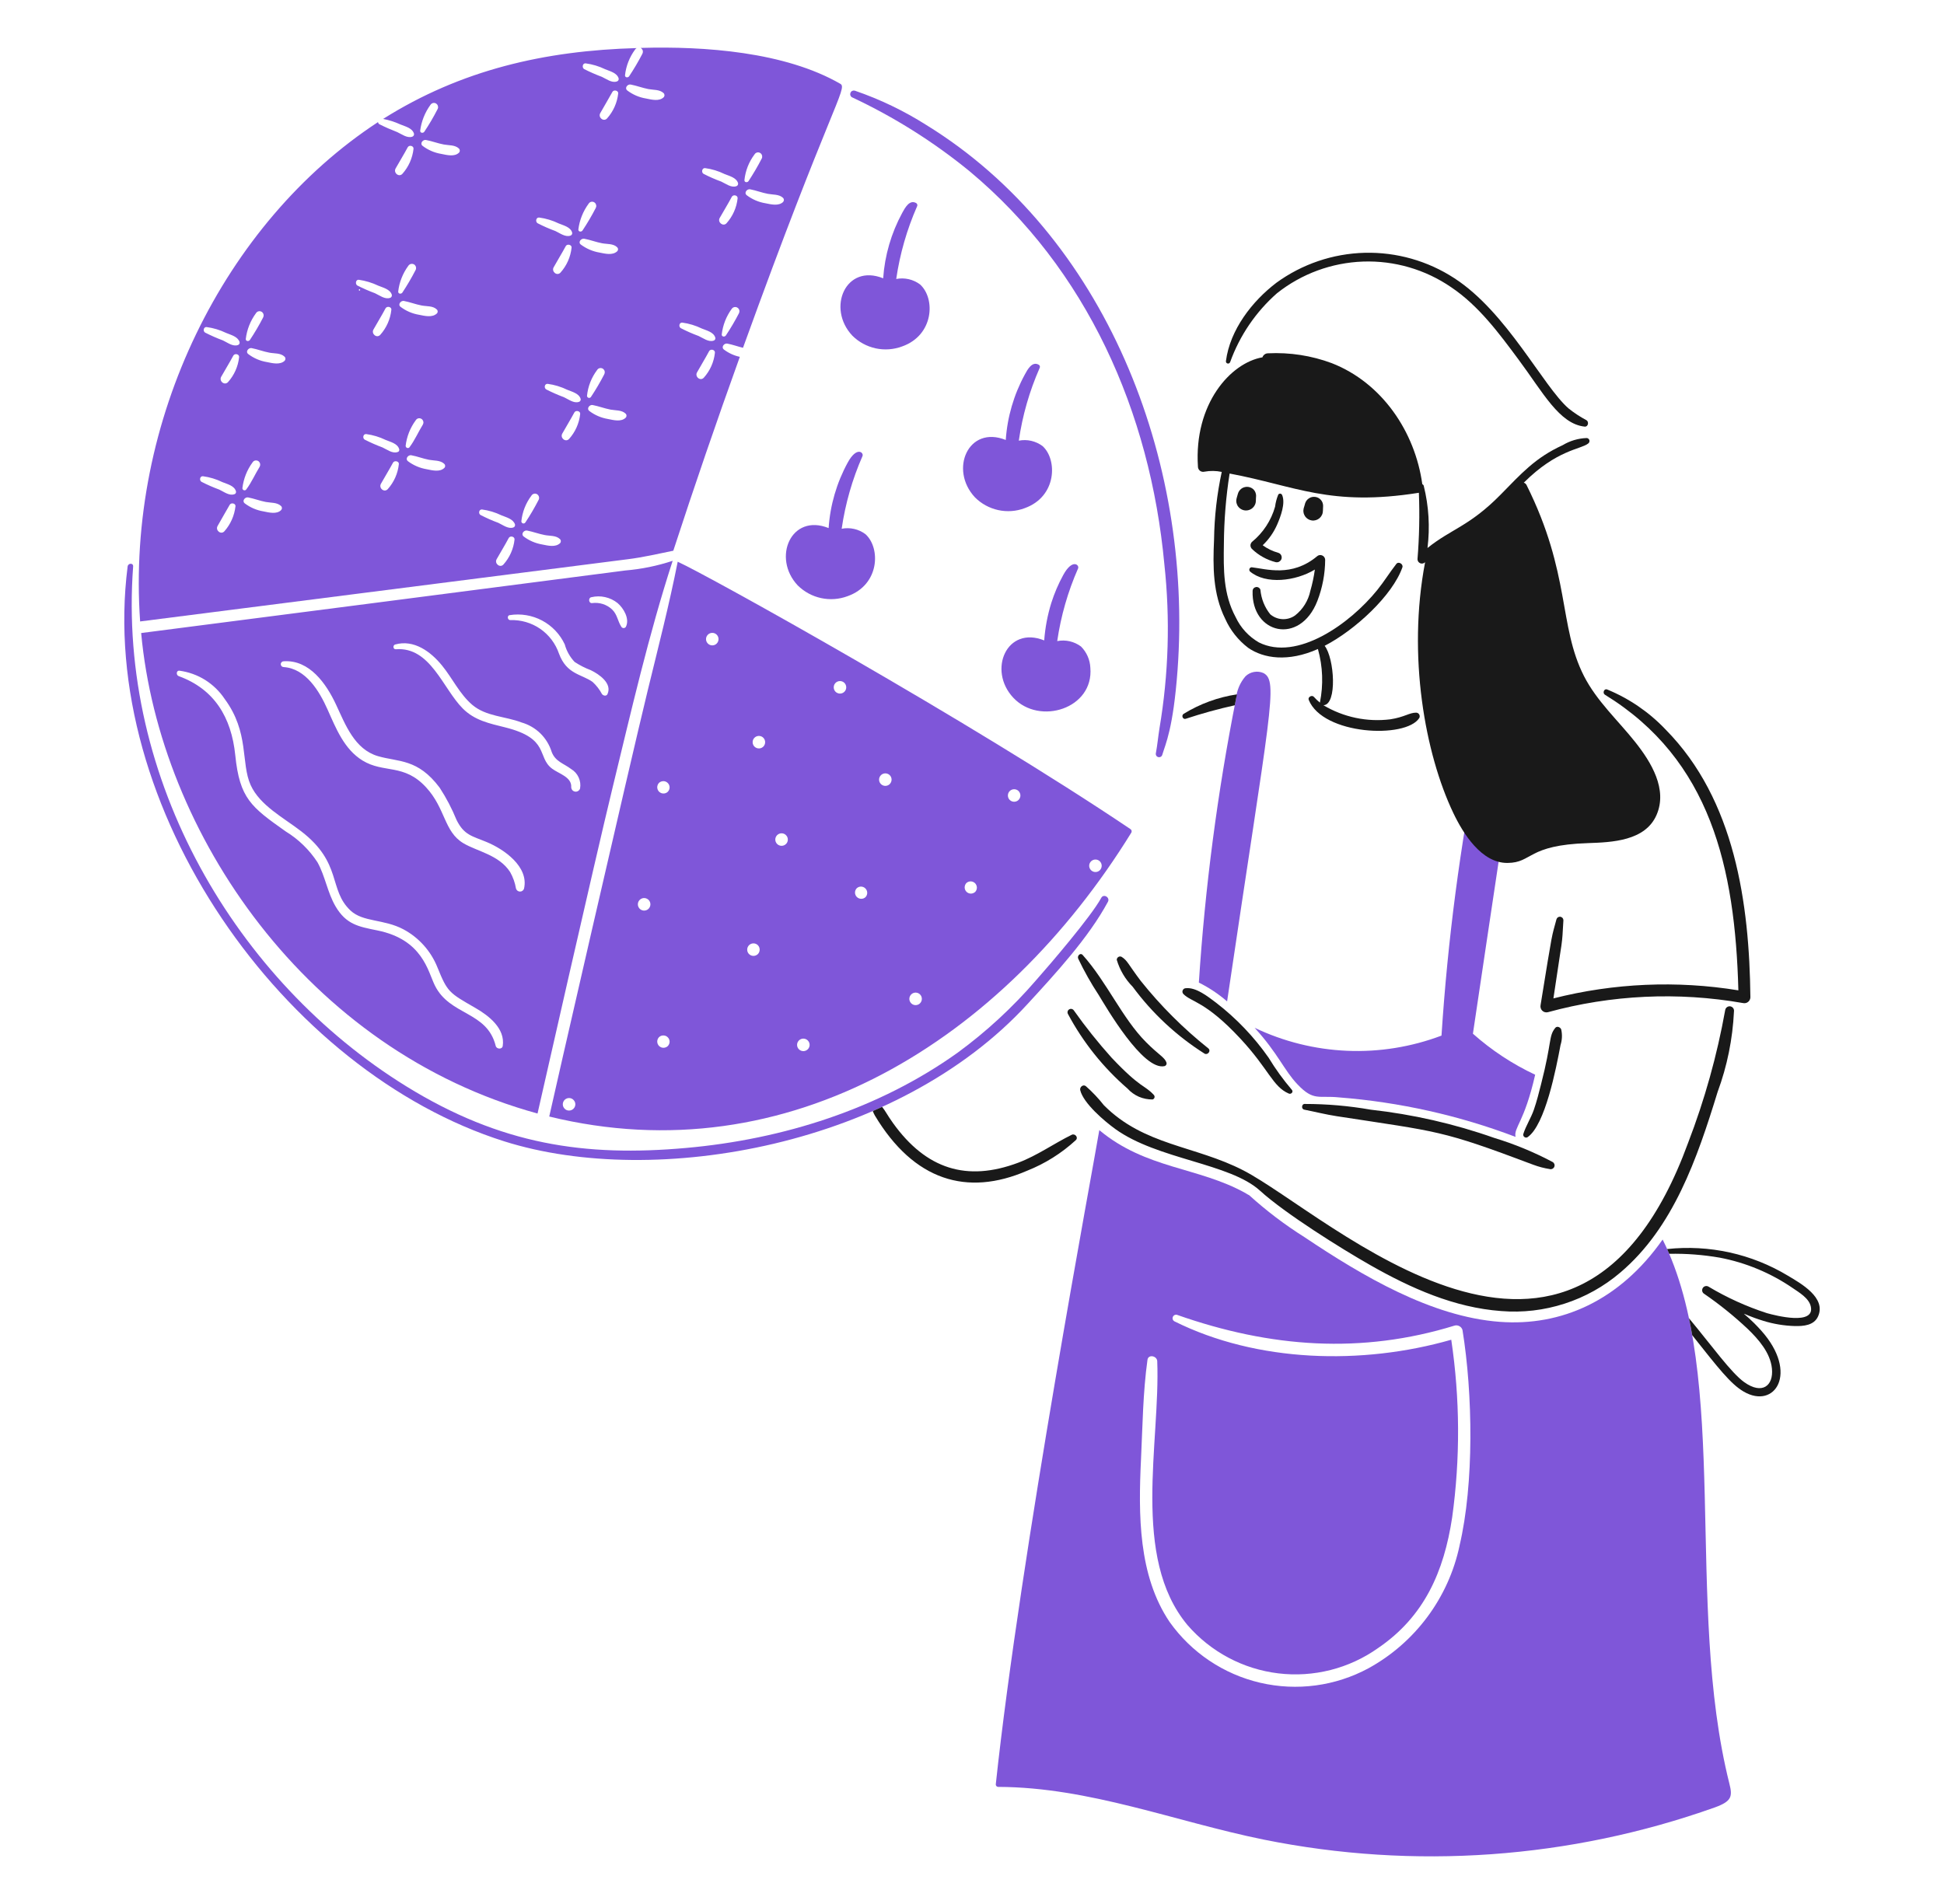
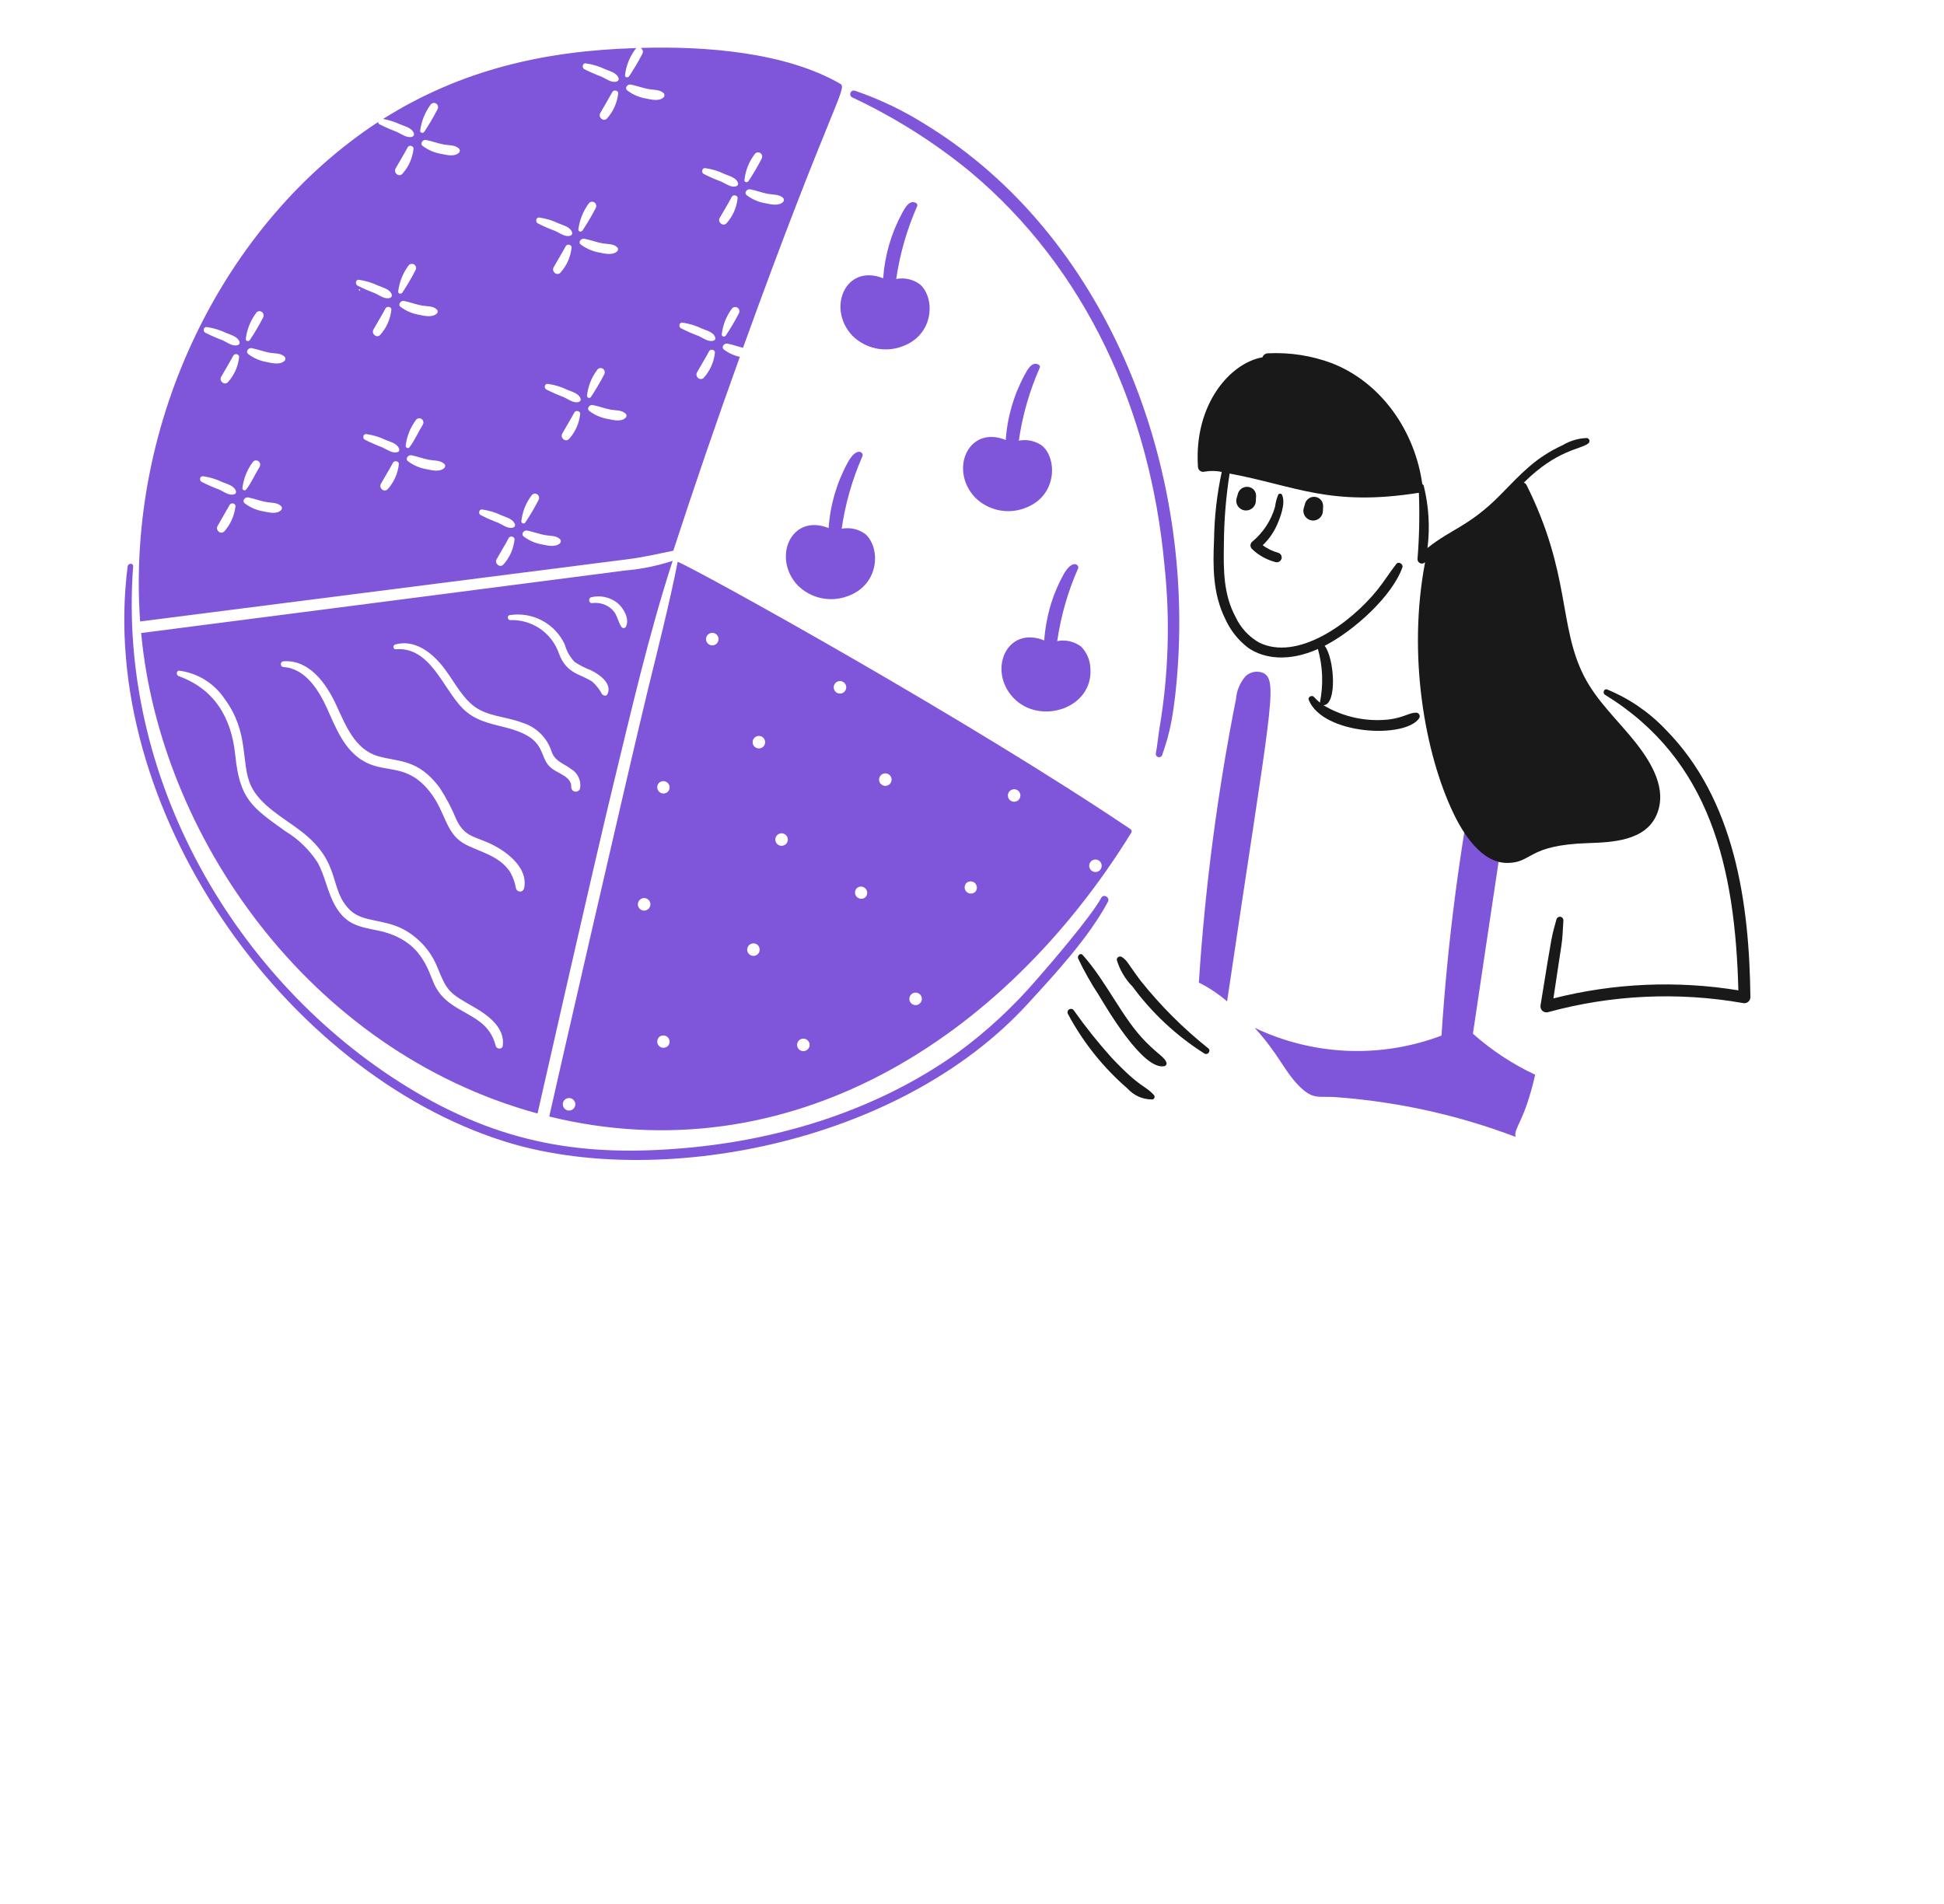
<svg xmlns="http://www.w3.org/2000/svg" width="49" height="48" viewBox="0 0 49 48" fill="none">
  <path d="M41.985 18.394C41.57 17.956 41.067 17.611 40.51 17.382C40.43 17.351 40.387 17.473 40.453 17.514C43.117 19.151 43.735 21.876 43.817 24.967C42.266 24.714 40.679 24.783 39.155 25.17C39.4 23.505 39.365 23.925 39.407 23.198C39.406 23.177 39.398 23.156 39.384 23.14C39.37 23.125 39.35 23.114 39.329 23.111C39.308 23.109 39.287 23.114 39.269 23.125C39.251 23.137 39.238 23.155 39.232 23.175C39.102 23.666 39.152 23.358 38.832 25.335C38.826 25.361 38.827 25.387 38.834 25.412C38.84 25.437 38.854 25.46 38.872 25.478C38.891 25.497 38.913 25.51 38.938 25.517C38.964 25.524 38.99 25.524 39.015 25.518C40.617 25.079 42.295 25 43.931 25.287C43.953 25.292 43.976 25.293 43.999 25.288C44.021 25.284 44.042 25.274 44.06 25.26C44.078 25.246 44.093 25.229 44.103 25.208C44.114 25.188 44.119 25.166 44.12 25.143C44.094 22.776 43.731 20.163 41.985 18.394ZM30.458 26.431C29.827 25.928 29.255 25.357 28.752 24.727C28.431 24.302 28.421 24.218 28.274 24.124C28.262 24.116 28.247 24.113 28.232 24.113C28.217 24.113 28.203 24.117 28.19 24.125C28.177 24.132 28.167 24.143 28.16 24.156C28.152 24.169 28.148 24.183 28.149 24.198C28.225 24.453 28.362 24.686 28.549 24.875C29.043 25.545 29.657 26.117 30.361 26.562C30.439 26.607 30.532 26.496 30.458 26.431ZM27.177 24.168C27.328 24.485 27.501 24.792 27.694 25.085C27.875 25.38 28.811 27.003 29.355 26.877C29.372 26.872 29.387 26.86 29.396 26.844C29.405 26.828 29.408 26.809 29.403 26.792C29.36 26.655 29.211 26.6 28.885 26.271C28.285 25.668 27.901 24.758 27.29 24.076C27.232 24.009 27.146 24.096 27.177 24.168ZM26.917 25.56C27.298 26.275 27.808 26.913 28.42 27.443C28.5 27.531 28.597 27.601 28.706 27.649C28.815 27.696 28.933 27.719 29.052 27.718C29.063 27.714 29.074 27.708 29.082 27.7C29.091 27.691 29.097 27.681 29.1 27.669C29.103 27.658 29.103 27.646 29.1 27.634C29.097 27.623 29.091 27.612 29.083 27.603C28.843 27.344 28.762 27.451 28.017 26.663C27.678 26.285 27.361 25.889 27.068 25.474C27.056 25.455 27.037 25.442 27.016 25.436C26.994 25.431 26.971 25.434 26.952 25.445C26.932 25.456 26.918 25.474 26.911 25.495C26.905 25.517 26.907 25.54 26.917 25.56Z" fill="#191919" />
  <path d="M31.624 25.911C32.219 26.564 32.363 26.978 32.704 27.337C33.112 27.767 33.235 27.612 33.753 27.666C35.275 27.785 36.773 28.119 38.2 28.661C38.152 28.421 38.42 28.304 38.695 27.094C38.125 26.827 37.596 26.478 37.126 26.06C38.184 18.908 38.322 18.5 37.963 18.308C37.733 18.185 37.4 18.286 37.272 18.956C36.803 21.317 36.49 23.706 36.334 26.108C35.576 26.394 34.768 26.525 33.959 26.491C33.15 26.457 32.355 26.26 31.624 25.911ZM30.93 25.245C32.019 17.877 32.231 17.172 31.847 16.968C31.772 16.935 31.689 16.925 31.609 16.94C31.529 16.954 31.454 16.992 31.395 17.048C31.257 17.207 31.172 17.406 31.155 17.617C30.687 19.978 30.374 22.368 30.218 24.771C30.474 24.899 30.713 25.058 30.93 25.245ZM15.761 14.382C15.236 14.452 3.709 15.941 3.558 15.959C4.023 21.011 7.743 26.483 13.549 28.072C13.552 28.058 14.979 21.755 15.445 19.838C15.909 17.931 16.349 16.005 16.955 14.138C16.568 14.266 16.167 14.348 15.761 14.382ZM12.672 26.368C12.658 26.463 12.515 26.451 12.495 26.368C12.276 25.487 11.34 25.612 10.96 24.842C10.785 24.488 10.655 23.687 9.511 23.456C9.033 23.36 8.724 23.305 8.456 22.847C8.253 22.499 8.197 22.087 8.002 21.738C7.796 21.423 7.523 21.157 7.202 20.961C6.331 20.345 6.041 20.132 5.93 19.037C5.832 18.081 5.4 17.371 4.504 17.045C4.435 17.02 4.441 16.901 4.521 16.908C4.751 16.939 4.973 17.018 5.17 17.141C5.367 17.265 5.536 17.429 5.664 17.622C6.289 18.47 6.066 19.233 6.318 19.792C6.552 20.308 7.151 20.616 7.593 20.958C8.636 21.762 8.272 22.427 8.836 22.956C9.152 23.251 9.676 23.166 10.171 23.43C10.56 23.639 10.862 23.978 11.026 24.388C11.28 25.014 11.314 25.026 11.983 25.411C12.319 25.604 12.738 25.928 12.672 26.368ZM13.209 22.401C13.203 22.423 13.19 22.442 13.171 22.456C13.153 22.47 13.131 22.477 13.108 22.477C13.085 22.477 13.063 22.47 13.044 22.456C13.026 22.442 13.013 22.423 13.006 22.401C12.982 22.255 12.931 22.113 12.858 21.984C12.576 21.549 12.025 21.464 11.68 21.258C11.188 20.964 11.235 20.387 10.74 19.849C10.18 19.24 9.675 19.503 9.137 19.172C8.673 18.887 8.467 18.357 8.256 17.886C8.05 17.425 7.71 16.854 7.15 16.817C7.131 16.817 7.112 16.809 7.099 16.795C7.085 16.782 7.077 16.763 7.077 16.744C7.077 16.724 7.085 16.706 7.099 16.692C7.112 16.679 7.131 16.671 7.15 16.671C7.802 16.628 8.226 17.239 8.47 17.763C8.706 18.267 8.936 18.891 9.528 19.063C10.044 19.214 10.529 19.119 11.082 19.858C11.25 20.115 11.392 20.388 11.508 20.672C11.7 21.059 11.903 21.076 12.271 21.23C12.699 21.408 13.334 21.846 13.209 22.401ZM14.621 19.878C14.613 19.904 14.596 19.926 14.573 19.94C14.551 19.955 14.523 19.961 14.496 19.957C14.47 19.953 14.445 19.94 14.427 19.92C14.409 19.899 14.399 19.873 14.398 19.846C14.415 19.589 14.086 19.506 13.918 19.38C13.523 19.085 13.869 18.62 12.732 18.337C12.335 18.238 11.966 18.163 11.666 17.863C11.162 17.359 10.849 16.299 9.977 16.368C9.905 16.373 9.897 16.265 9.96 16.248C10.433 16.115 10.855 16.427 11.14 16.776C11.404 17.098 11.583 17.496 11.906 17.771C12.254 18.065 12.735 18.056 13.144 18.213C13.323 18.264 13.487 18.359 13.621 18.489C13.754 18.62 13.852 18.782 13.907 18.96C14 19.2 14.207 19.245 14.398 19.389C14.48 19.438 14.546 19.512 14.585 19.599C14.625 19.686 14.638 19.783 14.621 19.878ZM15.313 17.497C15.284 17.56 15.205 17.54 15.173 17.497C15.112 17.382 15.032 17.278 14.936 17.191C14.658 16.993 14.283 17.002 14.09 16.479C14.003 16.225 13.838 16.006 13.617 15.853C13.396 15.701 13.132 15.624 12.864 15.633C12.791 15.636 12.775 15.519 12.846 15.508C13.126 15.463 13.413 15.511 13.664 15.644C13.914 15.777 14.115 15.988 14.235 16.245C14.28 16.411 14.366 16.563 14.484 16.688C14.612 16.772 14.749 16.842 14.892 16.896C15.105 16.999 15.434 17.228 15.313 17.496V17.497ZM15.662 15.802C15.567 15.656 15.561 15.493 15.43 15.367C15.364 15.304 15.283 15.256 15.196 15.228C15.108 15.2 15.015 15.192 14.924 15.204C14.838 15.214 14.821 15.073 14.904 15.056C15.018 15.029 15.137 15.027 15.251 15.053C15.366 15.078 15.473 15.129 15.565 15.202C15.719 15.333 15.877 15.601 15.776 15.802C15.77 15.812 15.762 15.82 15.752 15.825C15.742 15.831 15.73 15.834 15.719 15.834C15.707 15.834 15.696 15.831 15.686 15.825C15.676 15.82 15.668 15.812 15.662 15.802ZM21.815 13.467C21.73 13.403 21.633 13.358 21.53 13.335C21.426 13.311 21.319 13.309 21.215 13.33C21.307 12.698 21.483 12.082 21.74 11.498C21.777 11.41 21.596 11.241 21.366 11.664C21.089 12.172 20.925 12.735 20.886 13.313C19.941 12.932 19.454 14.064 20.108 14.759C20.27 14.919 20.473 15.03 20.696 15.078C20.918 15.126 21.15 15.11 21.363 15.03C22.172 14.745 22.202 13.816 21.815 13.467ZM25.825 12.812C26.639 12.524 26.658 11.588 26.279 11.246C26.195 11.183 26.097 11.138 25.994 11.114C25.891 11.09 25.784 11.089 25.68 11.109C25.771 10.477 25.948 9.861 26.205 9.277C26.212 9.264 26.214 9.248 26.211 9.233C26.207 9.218 26.198 9.205 26.185 9.197C26.015 9.096 25.897 9.32 25.831 9.443C25.554 9.951 25.39 10.514 25.351 11.092C24.41 10.712 23.919 11.836 24.574 12.538C24.734 12.699 24.937 12.81 25.159 12.859C25.381 12.908 25.612 12.892 25.825 12.812ZM23.19 7.17C23.105 7.107 23.008 7.062 22.904 7.038C22.801 7.015 22.694 7.013 22.59 7.033C22.682 6.402 22.859 5.786 23.116 5.201C23.123 5.188 23.125 5.172 23.121 5.157C23.117 5.143 23.108 5.13 23.096 5.121C22.925 5.02 22.808 5.245 22.741 5.367C22.465 5.876 22.301 6.438 22.261 7.016C21.317 6.636 20.83 7.768 21.484 8.462C21.645 8.623 21.849 8.733 22.072 8.782C22.294 8.83 22.525 8.813 22.738 8.734C23.538 8.452 23.585 7.527 23.19 7.17ZM27.483 16.834C27.474 16.633 27.39 16.442 27.248 16.299C27.164 16.236 27.066 16.191 26.963 16.167C26.86 16.143 26.753 16.142 26.648 16.162C26.74 15.53 26.917 14.914 27.174 14.33C27.212 14.243 27.03 14.074 26.8 14.496C26.678 14.719 26.577 14.954 26.5 15.196C26.404 15.505 26.344 15.823 26.32 16.145C25.376 15.764 24.888 16.896 25.542 17.591C26.204 18.295 27.572 17.864 27.483 16.834Z" fill="#7F56D9" />
  <path d="M21.472 2.451C22.533 2.948 23.529 3.574 24.436 4.315C27.391 6.778 28.993 10.382 29.349 14.23C29.498 15.605 29.456 16.994 29.226 18.358C29.192 18.566 29.174 18.778 29.135 18.986C29.129 19.007 29.133 19.029 29.143 19.048C29.154 19.067 29.172 19.081 29.193 19.086C29.213 19.092 29.236 19.09 29.255 19.08C29.274 19.07 29.288 19.053 29.295 19.032C29.379 18.75 29.572 18.372 29.681 16.896C30.072 11.566 27.847 5.925 23.353 3.154C22.787 2.795 22.181 2.503 21.547 2.286C21.525 2.28 21.503 2.282 21.483 2.291C21.463 2.3 21.447 2.316 21.438 2.337C21.429 2.357 21.427 2.379 21.434 2.4C21.44 2.421 21.454 2.44 21.472 2.451ZM3.217 14.281C2.438 20.372 7.167 27.025 12.712 28.774C16.529 29.979 22.628 28.878 25.896 25.316C26.614 24.535 27.439 23.639 27.926 22.735C27.986 22.624 27.817 22.524 27.758 22.635C27.503 23.106 26.458 24.324 26.106 24.722C25.521 25.399 24.862 26.008 24.14 26.537C22.145 27.963 19.727 28.723 17.295 28.94C14.748 29.168 12.623 28.86 10.235 27.383C5.961 24.739 2.955 19.663 3.356 14.279C3.361 14.187 3.229 14.193 3.217 14.281Z" fill="#7F56D9" />
  <path d="M21.183 2.114C19.787 1.308 17.761 1.161 16.148 1.208C16.156 1.208 16.168 1.222 16.174 1.228C16.19 1.245 16.201 1.266 16.204 1.29C16.207 1.313 16.202 1.336 16.191 1.357C16.09 1.552 15.978 1.742 15.856 1.925C15.825 1.965 15.751 1.957 15.754 1.897C15.78 1.662 15.868 1.439 16.008 1.249C16.017 1.233 16.031 1.22 16.048 1.212C13.735 1.276 11.623 1.759 9.657 2.998C9.808 3.027 9.955 3.074 10.094 3.138C10.217 3.189 10.39 3.227 10.434 3.367C10.439 3.383 10.437 3.401 10.428 3.416C10.42 3.431 10.405 3.442 10.389 3.447C10.26 3.489 10.125 3.381 10.012 3.33C9.859 3.271 9.709 3.206 9.563 3.132C9.553 3.127 9.545 3.119 9.539 3.109C9.533 3.1 9.53 3.089 9.528 3.078C5.657 5.614 3.175 10.591 3.532 15.667C3.726 15.641 15.353 14.158 15.827 14.098C16.213 14.05 16.59 13.961 16.971 13.884C17.505 12.246 18.064 10.617 18.648 8.996C18.502 8.965 18.364 8.901 18.245 8.811C18.171 8.748 18.254 8.648 18.331 8.662C18.465 8.687 18.595 8.736 18.728 8.768C20.924 2.694 21.374 2.224 21.183 2.114ZM6.452 7.896C6.46 7.882 6.471 7.871 6.484 7.862C6.497 7.853 6.513 7.848 6.528 7.846C6.544 7.844 6.56 7.845 6.575 7.851C6.59 7.856 6.604 7.864 6.615 7.876C6.631 7.892 6.642 7.914 6.645 7.937C6.648 7.96 6.643 7.984 6.632 8.004C6.531 8.2 6.419 8.39 6.297 8.573C6.266 8.613 6.192 8.605 6.195 8.545C6.223 8.31 6.312 8.086 6.452 7.896ZM5.935 12.766C5.908 12.999 5.811 13.219 5.655 13.395C5.567 13.489 5.423 13.369 5.484 13.261C5.583 13.083 5.689 12.904 5.79 12.726C5.826 12.663 5.946 12.689 5.935 12.766ZM5.904 12.46C5.776 12.505 5.64 12.395 5.527 12.343C5.373 12.286 5.223 12.221 5.078 12.146C5.018 12.109 5.038 12 5.115 12.006C5.286 12.029 5.452 12.079 5.607 12.155C5.73 12.206 5.904 12.243 5.947 12.383C5.949 12.391 5.95 12.4 5.95 12.408C5.949 12.416 5.946 12.424 5.942 12.431C5.938 12.438 5.933 12.445 5.926 12.45C5.92 12.455 5.912 12.458 5.904 12.46ZM6.027 9.004C6.002 9.238 5.904 9.458 5.747 9.633C5.658 9.728 5.515 9.607 5.575 9.499C5.675 9.321 5.785 9.145 5.881 8.965C5.916 8.9 6.036 8.925 6.027 9.005V9.004ZM5.996 8.699C5.868 8.744 5.732 8.634 5.619 8.582C5.465 8.525 5.316 8.459 5.17 8.385C5.11 8.348 5.13 8.239 5.207 8.245C5.378 8.268 5.544 8.318 5.699 8.393C5.822 8.445 5.992 8.483 6.039 8.622C6.043 8.638 6.041 8.655 6.033 8.669C6.025 8.684 6.012 8.694 5.996 8.699ZM6.11 12.306C6.138 12.072 6.225 11.848 6.365 11.658C6.373 11.644 6.384 11.633 6.397 11.624C6.41 11.615 6.425 11.61 6.441 11.608C6.457 11.606 6.473 11.608 6.488 11.613C6.503 11.618 6.516 11.627 6.528 11.638C6.544 11.655 6.555 11.676 6.558 11.699C6.561 11.723 6.556 11.746 6.545 11.767C6.43 11.952 6.341 12.161 6.21 12.335C6.204 12.346 6.195 12.354 6.184 12.358C6.172 12.362 6.16 12.363 6.149 12.36C6.137 12.356 6.127 12.349 6.12 12.339C6.113 12.33 6.11 12.318 6.11 12.306H6.11ZM7.085 12.861C6.972 12.971 6.782 12.921 6.639 12.892C6.468 12.864 6.306 12.794 6.168 12.689C6.093 12.627 6.176 12.526 6.253 12.54C6.405 12.569 6.55 12.627 6.702 12.655C6.828 12.679 6.983 12.662 7.082 12.755C7.089 12.761 7.095 12.77 7.099 12.778C7.104 12.787 7.106 12.797 7.106 12.807C7.106 12.817 7.105 12.827 7.101 12.836C7.097 12.845 7.091 12.854 7.084 12.861H7.085ZM7.174 9.096C7.058 9.204 6.87 9.157 6.728 9.128C6.556 9.1 6.394 9.03 6.256 8.925C6.181 8.863 6.265 8.762 6.342 8.776C6.493 8.805 6.639 8.863 6.791 8.891C6.916 8.915 7.074 8.896 7.171 8.991C7.178 8.997 7.184 9.005 7.188 9.014C7.192 9.023 7.194 9.033 7.194 9.043C7.194 9.053 7.193 9.062 7.189 9.071C7.185 9.081 7.18 9.089 7.173 9.096L7.174 9.096ZM14.761 1.597C14.932 1.62 15.098 1.67 15.253 1.745C15.376 1.797 15.548 1.835 15.593 1.974C15.598 1.991 15.595 2.009 15.587 2.024C15.578 2.038 15.564 2.049 15.547 2.054C15.418 2.097 15.283 1.989 15.17 1.937C15.017 1.88 14.867 1.814 14.721 1.74C14.664 1.7 14.684 1.591 14.761 1.597ZM15.582 2.357C15.556 2.591 15.458 2.811 15.301 2.986C15.213 3.08 15.069 2.96 15.13 2.852C15.229 2.674 15.338 2.497 15.436 2.317C15.47 2.254 15.59 2.28 15.582 2.357ZM14.836 5.136C14.844 5.122 14.855 5.111 14.868 5.102C14.881 5.093 14.896 5.088 14.912 5.086C14.928 5.084 14.944 5.086 14.959 5.091C14.974 5.096 14.987 5.105 14.998 5.116C15.015 5.133 15.025 5.154 15.028 5.177C15.032 5.2 15.027 5.224 15.016 5.244C14.915 5.44 14.803 5.63 14.681 5.813C14.65 5.853 14.576 5.845 14.578 5.785C14.607 5.55 14.696 5.327 14.836 5.136ZM13.589 5.484C13.76 5.507 13.926 5.557 14.081 5.632C14.204 5.684 14.377 5.721 14.421 5.861C14.423 5.869 14.424 5.878 14.423 5.886C14.422 5.895 14.419 5.903 14.415 5.911C14.411 5.918 14.405 5.924 14.398 5.93C14.392 5.935 14.384 5.939 14.376 5.941C14.247 5.984 14.111 5.876 13.998 5.824C13.844 5.768 13.694 5.702 13.549 5.627C13.489 5.588 13.512 5.478 13.589 5.484ZM14.407 6.244C14.382 6.478 14.284 6.698 14.127 6.873C14.038 6.967 13.895 6.847 13.955 6.739C14.054 6.561 14.164 6.384 14.261 6.204C14.295 6.141 14.416 6.168 14.407 6.244ZM10.848 2.646C10.857 2.632 10.868 2.62 10.881 2.612C10.894 2.603 10.909 2.597 10.925 2.595C10.941 2.594 10.957 2.595 10.972 2.6C10.987 2.606 11 2.614 11.011 2.626C11.028 2.642 11.038 2.664 11.041 2.687C11.045 2.71 11.04 2.734 11.028 2.754C10.928 2.95 10.816 3.14 10.694 3.323C10.663 3.363 10.588 3.355 10.591 3.295C10.621 3.06 10.71 2.837 10.848 2.646ZM10.457 6.681C10.473 6.698 10.484 6.72 10.487 6.743C10.49 6.766 10.486 6.789 10.474 6.81C10.373 7.006 10.262 7.195 10.14 7.379C10.108 7.419 10.035 7.41 10.037 7.35C10.064 7.116 10.152 6.892 10.291 6.702C10.3 6.688 10.311 6.677 10.325 6.668C10.338 6.659 10.353 6.654 10.369 6.652C10.385 6.65 10.401 6.652 10.416 6.657C10.432 6.662 10.445 6.67 10.457 6.681ZM9.971 4.248C10.07 4.07 10.181 3.894 10.277 3.713C10.312 3.648 10.432 3.674 10.423 3.753C10.397 3.987 10.299 4.207 10.143 4.382C10.056 4.477 9.911 4.358 9.971 4.248ZM9.044 7.053C9.214 7.078 9.38 7.128 9.535 7.202C9.658 7.253 9.831 7.291 9.876 7.43C9.878 7.438 9.878 7.447 9.877 7.456C9.876 7.464 9.873 7.472 9.869 7.48C9.865 7.487 9.859 7.494 9.853 7.499C9.846 7.504 9.838 7.508 9.83 7.51C9.701 7.553 9.566 7.445 9.453 7.393C9.299 7.336 9.15 7.27 9.004 7.196C8.948 7.156 8.968 7.045 9.044 7.053ZM9.864 7.813C9.839 8.047 9.741 8.267 9.584 8.442C9.496 8.536 9.352 8.416 9.413 8.308C9.512 8.13 9.623 7.954 9.718 7.773C9.754 7.708 9.874 7.733 9.865 7.813H9.864ZM9.061 7.327C9.056 7.327 9.052 7.325 9.049 7.321C9.046 7.318 9.044 7.313 9.044 7.309C9.044 7.304 9.046 7.3 9.049 7.296C9.052 7.293 9.056 7.291 9.061 7.29C9.066 7.29 9.07 7.292 9.073 7.296C9.076 7.299 9.078 7.304 9.078 7.308C9.078 7.313 9.077 7.317 9.074 7.321C9.071 7.324 9.067 7.327 9.062 7.327H9.061ZM10.053 11.703C10.028 11.937 9.93 12.157 9.773 12.332C9.684 12.426 9.541 12.306 9.601 12.197C9.7 12.02 9.81 11.843 9.907 11.663C9.942 11.6 10.063 11.626 10.054 11.703H10.053ZM10.018 11.397C9.89 11.44 9.755 11.332 9.641 11.28C9.488 11.223 9.338 11.157 9.192 11.083C9.132 11.046 9.152 10.937 9.23 10.943C9.4 10.966 9.566 11.016 9.721 11.091C9.844 11.143 10.018 11.18 10.061 11.32C10.064 11.328 10.065 11.336 10.065 11.344C10.064 11.353 10.062 11.361 10.058 11.368C10.054 11.375 10.049 11.382 10.042 11.387C10.035 11.392 10.028 11.395 10.02 11.397H10.018ZM10.181 7.587C10.333 7.616 10.479 7.674 10.63 7.702C10.756 7.726 10.914 7.707 11.01 7.802C11.017 7.808 11.023 7.816 11.026 7.825C11.03 7.834 11.032 7.844 11.032 7.853C11.032 7.863 11.03 7.872 11.026 7.881C11.023 7.89 11.017 7.898 11.01 7.904C10.895 8.012 10.707 7.965 10.564 7.936C10.393 7.908 10.231 7.838 10.093 7.733C10.022 7.673 10.105 7.573 10.182 7.587H10.181ZM10.224 11.243C10.251 11.008 10.339 10.785 10.479 10.595C10.487 10.581 10.498 10.57 10.511 10.561C10.524 10.552 10.539 10.547 10.555 10.545C10.571 10.543 10.587 10.544 10.602 10.55C10.617 10.555 10.63 10.563 10.642 10.575C10.658 10.591 10.669 10.613 10.672 10.636C10.675 10.659 10.67 10.683 10.659 10.703C10.544 10.889 10.455 11.098 10.324 11.272C10.318 11.282 10.309 11.289 10.298 11.293C10.287 11.296 10.275 11.297 10.264 11.293C10.253 11.29 10.244 11.284 10.237 11.274C10.23 11.265 10.226 11.254 10.225 11.243H10.224ZM11.199 11.797C11.086 11.907 10.896 11.858 10.753 11.829C10.582 11.8 10.42 11.731 10.281 11.626C10.207 11.563 10.29 11.463 10.367 11.477C10.519 11.505 10.664 11.563 10.816 11.592C10.942 11.616 11.097 11.599 11.196 11.692C11.203 11.698 11.209 11.706 11.214 11.715C11.218 11.724 11.22 11.734 11.221 11.744C11.221 11.754 11.219 11.763 11.216 11.773C11.212 11.782 11.207 11.79 11.2 11.797H11.199ZM11.569 3.849C11.456 3.959 11.266 3.909 11.123 3.88C10.951 3.852 10.79 3.782 10.651 3.677C10.576 3.615 10.66 3.514 10.737 3.529C10.889 3.557 11.034 3.615 11.186 3.643C11.311 3.667 11.467 3.65 11.566 3.743C11.573 3.75 11.579 3.758 11.583 3.767C11.587 3.776 11.589 3.786 11.59 3.795C11.59 3.805 11.588 3.815 11.585 3.824C11.581 3.834 11.576 3.842 11.569 3.849ZM12.969 13.604C12.944 13.837 12.846 14.057 12.689 14.232C12.601 14.326 12.457 14.206 12.518 14.098C12.617 13.92 12.728 13.744 12.823 13.563C12.858 13.498 12.978 13.524 12.969 13.604ZM12.938 13.298C12.81 13.342 12.674 13.233 12.561 13.181C12.407 13.124 12.257 13.058 12.112 12.983C12.052 12.947 12.072 12.838 12.149 12.844C12.32 12.867 12.486 12.917 12.64 12.992C12.763 13.043 12.934 13.082 12.981 13.221C12.985 13.237 12.982 13.253 12.975 13.268C12.967 13.282 12.954 13.293 12.938 13.298ZM13.141 13.143C13.165 12.908 13.253 12.684 13.395 12.495C13.403 12.482 13.414 12.47 13.428 12.461C13.441 12.453 13.456 12.447 13.472 12.445C13.487 12.443 13.503 12.445 13.518 12.45C13.533 12.456 13.547 12.464 13.558 12.476C13.574 12.492 13.585 12.514 13.588 12.537C13.591 12.56 13.587 12.584 13.575 12.604C13.474 12.8 13.363 12.99 13.241 13.173C13.234 13.182 13.225 13.19 13.214 13.194C13.203 13.198 13.191 13.198 13.18 13.195C13.169 13.191 13.159 13.185 13.152 13.175C13.145 13.166 13.141 13.155 13.141 13.143ZM14.115 13.695C14 13.803 13.812 13.756 13.669 13.727C13.498 13.698 13.336 13.629 13.198 13.524C13.123 13.461 13.207 13.361 13.284 13.375C13.435 13.404 13.581 13.461 13.732 13.489C13.858 13.514 14.016 13.495 14.113 13.59C14.12 13.596 14.126 13.604 14.13 13.613C14.134 13.622 14.136 13.632 14.136 13.642C14.136 13.652 14.135 13.661 14.131 13.671C14.128 13.68 14.122 13.688 14.115 13.695ZM14.624 10.437C14.599 10.671 14.501 10.891 14.344 11.066C14.255 11.16 14.112 11.04 14.172 10.932C14.272 10.754 14.381 10.577 14.478 10.397C14.512 10.334 14.633 10.36 14.624 10.437ZM14.593 10.131C14.464 10.176 14.329 10.066 14.215 10.014C14.062 9.957 13.912 9.891 13.767 9.817C13.706 9.78 13.726 9.671 13.804 9.677C13.975 9.7 14.14 9.75 14.295 9.825C14.418 9.877 14.591 9.915 14.635 10.054C14.64 10.07 14.638 10.087 14.63 10.101C14.622 10.116 14.608 10.127 14.593 10.131ZM14.727 6.019C14.879 6.046 15.024 6.105 15.176 6.133C15.301 6.157 15.459 6.138 15.556 6.233C15.563 6.24 15.568 6.248 15.572 6.256C15.576 6.265 15.578 6.275 15.578 6.284C15.578 6.294 15.576 6.303 15.572 6.312C15.568 6.321 15.563 6.329 15.556 6.336C15.44 6.443 15.253 6.396 15.11 6.367C14.939 6.338 14.777 6.268 14.638 6.164C14.564 6.104 14.647 6.004 14.727 6.019ZM14.796 9.977C14.82 9.742 14.908 9.518 15.05 9.329C15.058 9.315 15.069 9.304 15.082 9.295C15.096 9.286 15.111 9.281 15.127 9.279C15.142 9.277 15.158 9.279 15.173 9.284C15.188 9.289 15.202 9.298 15.213 9.309C15.229 9.326 15.24 9.347 15.243 9.37C15.246 9.394 15.241 9.417 15.23 9.438C15.129 9.633 15.018 9.823 14.896 10.006C14.889 10.016 14.88 10.024 14.869 10.028C14.858 10.032 14.846 10.033 14.834 10.029C14.823 10.026 14.813 10.019 14.806 10.009C14.799 10 14.795 9.989 14.796 9.977ZM15.77 10.531C15.657 10.642 15.467 10.592 15.324 10.563C15.153 10.534 14.991 10.465 14.853 10.36C14.778 10.297 14.861 10.197 14.938 10.211C15.09 10.24 15.236 10.297 15.387 10.326C15.513 10.35 15.669 10.333 15.767 10.426C15.774 10.432 15.78 10.44 15.784 10.449C15.789 10.458 15.791 10.468 15.791 10.478C15.791 10.488 15.79 10.498 15.786 10.507C15.783 10.516 15.777 10.524 15.77 10.531ZM16.728 2.452C16.615 2.562 16.425 2.512 16.282 2.483C16.11 2.455 15.949 2.385 15.81 2.28C15.736 2.217 15.819 2.117 15.896 2.131C16.047 2.16 16.193 2.217 16.345 2.246C16.47 2.27 16.626 2.253 16.725 2.346C16.732 2.352 16.738 2.36 16.742 2.369C16.746 2.378 16.748 2.388 16.749 2.398C16.749 2.408 16.747 2.418 16.744 2.427C16.74 2.436 16.735 2.445 16.728 2.452ZM17.771 4.238C17.942 4.261 18.108 4.311 18.262 4.387C18.385 4.438 18.558 4.476 18.603 4.615C18.607 4.632 18.605 4.65 18.596 4.665C18.588 4.68 18.573 4.691 18.557 4.695C18.428 4.738 18.293 4.63 18.18 4.578C18.026 4.522 17.876 4.456 17.731 4.381C17.673 4.344 17.694 4.232 17.771 4.238ZM18.02 8.894C17.995 9.127 17.897 9.347 17.74 9.522C17.651 9.617 17.508 9.496 17.569 9.388C17.668 9.21 17.778 9.034 17.874 8.853C17.909 8.788 18.028 8.814 18.02 8.894ZM17.986 8.588C17.857 8.63 17.722 8.522 17.608 8.47C17.455 8.414 17.305 8.348 17.16 8.273C17.099 8.236 17.12 8.127 17.197 8.133C17.368 8.156 17.534 8.207 17.689 8.282C17.811 8.333 17.986 8.371 18.029 8.51C18.031 8.518 18.032 8.527 18.032 8.535C18.031 8.543 18.028 8.552 18.024 8.559C18.02 8.566 18.014 8.572 18.008 8.577C18.001 8.582 17.993 8.586 17.985 8.588H17.986ZM18.14 5.496C18.24 5.319 18.35 5.142 18.446 4.961C18.481 4.896 18.601 4.922 18.592 5.001C18.567 5.235 18.468 5.455 18.311 5.63C18.225 5.721 18.08 5.601 18.14 5.496ZM18.629 7.891C18.528 8.087 18.416 8.277 18.294 8.46C18.263 8.5 18.189 8.491 18.192 8.431C18.219 8.197 18.306 7.974 18.446 7.783C18.462 7.762 18.484 7.747 18.51 7.742C18.536 7.737 18.563 7.741 18.585 7.755C18.608 7.768 18.625 7.789 18.633 7.814C18.641 7.839 18.639 7.866 18.628 7.89L18.629 7.891ZM18.764 4.541C18.788 4.306 18.876 4.082 19.018 3.893C19.026 3.879 19.037 3.867 19.05 3.859C19.064 3.85 19.079 3.844 19.095 3.842C19.11 3.84 19.126 3.842 19.141 3.847C19.156 3.853 19.17 3.861 19.181 3.872C19.198 3.889 19.208 3.911 19.211 3.934C19.214 3.957 19.21 3.981 19.198 4.001C19.097 4.197 18.985 4.386 18.864 4.57C18.834 4.606 18.762 4.601 18.764 4.541ZM19.738 5.093C19.623 5.2 19.435 5.153 19.293 5.124C19.121 5.096 18.959 5.026 18.821 4.921C18.746 4.859 18.83 4.758 18.907 4.772C19.058 4.801 19.204 4.859 19.355 4.887C19.481 4.911 19.637 4.894 19.736 4.987C19.743 4.994 19.748 5.002 19.752 5.011C19.756 5.02 19.758 5.03 19.758 5.039C19.759 5.049 19.757 5.059 19.753 5.068C19.749 5.077 19.744 5.085 19.737 5.092L19.738 5.093ZM28.492 20.901C24.45 18.176 17.847 14.509 17.082 14.161C16.868 15.247 16.592 16.316 16.33 17.391C15.865 19.299 13.892 27.912 13.844 28.148C19.878 29.624 25.288 26.221 28.517 20.989C28.525 20.974 28.526 20.956 28.522 20.94C28.517 20.923 28.506 20.909 28.492 20.901ZM14.455 27.951C14.433 27.973 14.405 27.988 14.375 27.994C14.344 28.001 14.312 27.997 14.284 27.986C14.255 27.974 14.23 27.953 14.213 27.927C14.195 27.902 14.186 27.871 14.186 27.84C14.186 27.809 14.195 27.778 14.213 27.752C14.23 27.726 14.255 27.706 14.284 27.694C14.312 27.682 14.344 27.679 14.375 27.685C14.405 27.691 14.433 27.706 14.455 27.729C14.485 27.758 14.502 27.798 14.502 27.84C14.502 27.882 14.485 27.922 14.455 27.951ZM16.348 22.91C16.326 22.932 16.297 22.947 16.267 22.953C16.236 22.959 16.204 22.956 16.176 22.944C16.147 22.932 16.122 22.912 16.105 22.886C16.087 22.86 16.078 22.829 16.078 22.798C16.078 22.767 16.087 22.736 16.105 22.71C16.122 22.685 16.147 22.664 16.176 22.652C16.204 22.64 16.236 22.637 16.267 22.643C16.297 22.65 16.326 22.665 16.348 22.687C16.377 22.716 16.394 22.756 16.394 22.798C16.394 22.84 16.377 22.88 16.348 22.91ZM16.833 26.371C16.804 26.399 16.764 26.415 16.722 26.415C16.681 26.415 16.642 26.398 16.612 26.369C16.583 26.34 16.567 26.3 16.566 26.259C16.566 26.217 16.582 26.178 16.61 26.148C16.64 26.119 16.68 26.103 16.721 26.104C16.763 26.104 16.802 26.12 16.831 26.15C16.861 26.179 16.877 26.218 16.878 26.26C16.878 26.301 16.862 26.341 16.833 26.371ZM16.833 19.96C16.804 19.989 16.764 20.005 16.722 20.004C16.681 20.004 16.642 19.988 16.612 19.958C16.583 19.929 16.567 19.89 16.566 19.848C16.566 19.807 16.582 19.767 16.61 19.737C16.64 19.709 16.68 19.693 16.721 19.693C16.763 19.693 16.802 19.71 16.831 19.739C16.861 19.768 16.877 19.808 16.878 19.849C16.878 19.891 16.862 19.93 16.833 19.96ZM18.065 16.224C18.043 16.246 18.015 16.261 17.985 16.267C17.954 16.273 17.922 16.27 17.893 16.258C17.865 16.246 17.84 16.226 17.823 16.2C17.805 16.174 17.796 16.144 17.796 16.112C17.796 16.081 17.805 16.051 17.823 16.025C17.84 15.999 17.865 15.979 17.893 15.967C17.922 15.955 17.954 15.952 17.985 15.958C18.015 15.964 18.043 15.979 18.065 16.001C18.095 16.03 18.111 16.071 18.111 16.112C18.111 16.154 18.095 16.194 18.065 16.224ZM19.103 24.052C19.081 24.074 19.053 24.089 19.022 24.095C18.991 24.101 18.96 24.098 18.931 24.086C18.902 24.074 18.878 24.054 18.86 24.028C18.843 24.002 18.834 23.972 18.834 23.941C18.834 23.91 18.843 23.879 18.86 23.853C18.878 23.827 18.902 23.807 18.931 23.795C18.96 23.783 18.991 23.78 19.022 23.786C19.053 23.792 19.081 23.807 19.103 23.829C19.132 23.859 19.148 23.899 19.148 23.941C19.148 23.983 19.132 24.023 19.103 24.053V24.052ZM19.24 18.822C19.218 18.844 19.19 18.859 19.159 18.865C19.128 18.871 19.097 18.868 19.068 18.856C19.039 18.844 19.015 18.824 18.997 18.798C18.98 18.772 18.971 18.742 18.971 18.71C18.971 18.679 18.98 18.649 18.997 18.623C19.015 18.597 19.039 18.577 19.068 18.565C19.097 18.553 19.128 18.55 19.159 18.556C19.19 18.562 19.218 18.577 19.24 18.599C19.255 18.613 19.266 18.631 19.274 18.65C19.282 18.669 19.286 18.69 19.286 18.711C19.286 18.732 19.282 18.752 19.274 18.771C19.266 18.791 19.255 18.808 19.24 18.823V18.822ZM19.811 21.277C19.79 21.299 19.761 21.314 19.731 21.32C19.7 21.326 19.669 21.323 19.64 21.311C19.611 21.299 19.586 21.279 19.569 21.253C19.552 21.227 19.542 21.197 19.542 21.166C19.542 21.134 19.552 21.104 19.569 21.078C19.586 21.052 19.611 21.032 19.64 21.02C19.669 21.008 19.7 21.005 19.731 21.011C19.761 21.017 19.79 21.032 19.811 21.054C19.826 21.069 19.838 21.086 19.846 21.105C19.854 21.125 19.858 21.145 19.858 21.166C19.858 21.187 19.854 21.207 19.846 21.227C19.838 21.246 19.826 21.263 19.811 21.278V21.277ZM20.36 26.453C20.338 26.475 20.31 26.49 20.28 26.496C20.249 26.502 20.217 26.499 20.189 26.487C20.16 26.475 20.135 26.455 20.118 26.429C20.1 26.403 20.091 26.373 20.091 26.341C20.091 26.31 20.1 26.28 20.118 26.254C20.135 26.228 20.16 26.208 20.189 26.196C20.217 26.184 20.249 26.181 20.28 26.187C20.31 26.193 20.338 26.208 20.36 26.23C20.375 26.245 20.387 26.262 20.395 26.281C20.403 26.3 20.407 26.321 20.407 26.342C20.407 26.363 20.403 26.383 20.395 26.402C20.387 26.422 20.375 26.439 20.36 26.454V26.453ZM21.284 17.439C21.262 17.461 21.234 17.476 21.203 17.482C21.173 17.488 21.141 17.485 21.112 17.473C21.083 17.462 21.059 17.441 21.041 17.415C21.024 17.389 21.015 17.359 21.015 17.328C21.015 17.297 21.024 17.266 21.041 17.24C21.059 17.214 21.083 17.194 21.112 17.182C21.141 17.17 21.173 17.167 21.203 17.173C21.234 17.179 21.262 17.194 21.284 17.216C21.314 17.246 21.33 17.286 21.33 17.328C21.33 17.369 21.314 17.41 21.284 17.439ZM21.818 22.615C21.789 22.644 21.749 22.66 21.707 22.659C21.666 22.659 21.627 22.642 21.597 22.613C21.568 22.584 21.552 22.544 21.551 22.503C21.551 22.461 21.567 22.422 21.596 22.392C21.626 22.365 21.665 22.35 21.706 22.351C21.746 22.353 21.785 22.369 21.813 22.398C21.842 22.427 21.858 22.465 21.859 22.506C21.86 22.546 21.845 22.585 21.818 22.615H21.818ZM22.427 19.766C22.405 19.788 22.377 19.803 22.346 19.809C22.316 19.815 22.284 19.812 22.255 19.8C22.227 19.788 22.202 19.768 22.185 19.742C22.167 19.716 22.158 19.686 22.158 19.654C22.158 19.623 22.167 19.593 22.185 19.567C22.202 19.541 22.227 19.52 22.255 19.509C22.284 19.497 22.316 19.494 22.346 19.5C22.377 19.506 22.405 19.521 22.427 19.543C22.457 19.572 22.473 19.613 22.473 19.654C22.473 19.696 22.456 19.736 22.427 19.766H22.427ZM23.19 25.293C23.168 25.315 23.14 25.33 23.11 25.336C23.079 25.343 23.047 25.339 23.018 25.327C22.99 25.316 22.965 25.295 22.948 25.269C22.93 25.243 22.921 25.213 22.921 25.182C22.921 25.151 22.93 25.12 22.948 25.094C22.965 25.068 22.99 25.048 23.018 25.036C23.047 25.024 23.079 25.021 23.11 25.027C23.14 25.033 23.168 25.048 23.19 25.07C23.22 25.1 23.236 25.14 23.236 25.182C23.236 25.224 23.219 25.264 23.19 25.293H23.19ZM24.582 22.484C24.552 22.512 24.513 22.528 24.471 22.528C24.43 22.528 24.39 22.511 24.361 22.482C24.332 22.453 24.315 22.413 24.315 22.372C24.315 22.33 24.331 22.291 24.359 22.261C24.389 22.234 24.429 22.219 24.469 22.22C24.509 22.221 24.548 22.238 24.577 22.266C24.605 22.295 24.622 22.334 24.623 22.374C24.624 22.415 24.609 22.454 24.582 22.484H24.582ZM25.674 20.166C25.652 20.188 25.624 20.203 25.593 20.209C25.563 20.215 25.531 20.212 25.502 20.2C25.473 20.188 25.449 20.168 25.431 20.142C25.414 20.116 25.405 20.086 25.405 20.054C25.405 20.023 25.414 19.993 25.431 19.967C25.449 19.941 25.473 19.921 25.502 19.909C25.531 19.897 25.563 19.894 25.593 19.9C25.624 19.906 25.652 19.921 25.674 19.943C25.703 19.973 25.72 20.013 25.72 20.055C25.72 20.096 25.703 20.136 25.674 20.166H25.674ZM27.723 21.938C27.701 21.96 27.673 21.975 27.643 21.981C27.612 21.987 27.58 21.984 27.552 21.972C27.523 21.96 27.498 21.94 27.481 21.914C27.463 21.888 27.454 21.858 27.454 21.826C27.454 21.795 27.463 21.765 27.481 21.739C27.498 21.713 27.523 21.693 27.552 21.681C27.58 21.669 27.612 21.666 27.643 21.672C27.673 21.678 27.701 21.693 27.723 21.715C27.753 21.745 27.769 21.785 27.769 21.826C27.769 21.868 27.752 21.908 27.723 21.938H27.723Z" fill="#7F56D9" />
  <path d="M31.593 12.336C31.563 12.309 31.527 12.29 31.488 12.28C31.449 12.271 31.408 12.271 31.369 12.282C31.33 12.292 31.295 12.312 31.266 12.341C31.237 12.368 31.216 12.403 31.204 12.442C31.168 12.576 31.132 12.63 31.195 12.751C31.224 12.797 31.266 12.832 31.316 12.852C31.366 12.872 31.421 12.875 31.473 12.86C31.524 12.846 31.57 12.816 31.603 12.773C31.636 12.731 31.655 12.679 31.655 12.625C31.655 12.582 31.659 12.542 31.661 12.499C31.661 12.469 31.655 12.439 31.643 12.411C31.632 12.383 31.614 12.357 31.593 12.336ZM33.065 13.121C33.099 13.126 33.135 13.123 33.168 13.113C33.202 13.103 33.233 13.086 33.26 13.063C33.286 13.04 33.307 13.012 33.322 12.98C33.337 12.948 33.344 12.913 33.345 12.878C33.345 12.835 33.348 12.795 33.35 12.752C33.35 12.697 33.33 12.643 33.293 12.602C33.256 12.56 33.205 12.533 33.15 12.527C33.095 12.52 33.039 12.532 32.993 12.563C32.946 12.593 32.912 12.639 32.896 12.692C32.885 12.732 32.875 12.772 32.861 12.812C32.852 12.846 32.85 12.881 32.856 12.916C32.861 12.95 32.874 12.983 32.893 13.013C32.912 13.042 32.938 13.067 32.967 13.085C32.997 13.104 33.03 13.116 33.065 13.121ZM32.196 13.215C32.279 13.021 32.404 12.691 32.319 12.484C32.315 12.474 32.309 12.465 32.301 12.458C32.293 12.451 32.283 12.447 32.273 12.445C32.263 12.444 32.252 12.445 32.242 12.45C32.233 12.454 32.224 12.461 32.219 12.47C32.179 12.568 32.152 12.67 32.139 12.775C32.04 13.124 31.836 13.434 31.555 13.663C31.544 13.675 31.535 13.688 31.529 13.703C31.522 13.718 31.519 13.734 31.519 13.75C31.519 13.767 31.522 13.783 31.529 13.797C31.535 13.812 31.544 13.826 31.555 13.838C31.722 13.999 31.928 14.114 32.153 14.172C32.179 14.178 32.206 14.176 32.231 14.166C32.255 14.155 32.276 14.137 32.29 14.115C32.299 14.098 32.305 14.08 32.306 14.061C32.307 14.043 32.304 14.024 32.297 14.006C32.29 13.989 32.279 13.973 32.265 13.961C32.251 13.949 32.234 13.94 32.216 13.935C32.076 13.896 31.944 13.832 31.827 13.746C31.985 13.596 32.11 13.415 32.196 13.215Z" fill="#191919" />
-   <path d="M32.644 15.515C32.552 15.581 32.44 15.614 32.326 15.609C32.213 15.604 32.105 15.561 32.018 15.487C31.876 15.31 31.79 15.095 31.77 14.87C31.763 14.847 31.748 14.827 31.728 14.815C31.708 14.802 31.684 14.796 31.66 14.799C31.637 14.803 31.615 14.814 31.599 14.831C31.583 14.849 31.574 14.872 31.573 14.895C31.537 15.985 32.768 16.276 33.205 15.15C33.333 14.819 33.4 14.467 33.402 14.112C33.401 14.088 33.394 14.065 33.38 14.046C33.366 14.026 33.347 14.011 33.325 14.002C33.303 13.993 33.279 13.99 33.256 13.995C33.232 13.999 33.211 14.01 33.194 14.027C32.557 14.555 31.92 14.344 31.55 14.301C31.538 14.301 31.526 14.305 31.516 14.312C31.506 14.319 31.498 14.329 31.494 14.34C31.489 14.351 31.488 14.363 31.491 14.375C31.493 14.387 31.499 14.398 31.507 14.407C31.904 14.743 32.659 14.652 33.142 14.359C33.117 14.54 33.079 14.72 33.028 14.896C32.977 15.141 32.841 15.361 32.644 15.515ZM31.007 9.128C31.248 8.459 31.654 7.863 32.187 7.393C32.807 6.901 33.568 6.622 34.358 6.594C35.149 6.567 35.927 6.794 36.579 7.242C37.273 7.708 37.786 8.404 38.277 9.066C38.892 9.893 39.304 10.689 39.943 10.755C40.032 10.764 40.057 10.633 39.986 10.592C39.827 10.508 39.677 10.409 39.537 10.297C38.896 9.742 37.986 7.873 36.657 7.013C35.986 6.576 35.198 6.353 34.397 6.373C33.596 6.394 32.821 6.657 32.173 7.128C31.558 7.596 31.003 8.316 30.901 9.1C30.898 9.113 30.901 9.128 30.908 9.14C30.915 9.151 30.927 9.16 30.941 9.164C30.954 9.167 30.968 9.166 30.981 9.159C30.993 9.152 31.002 9.141 31.007 9.128Z" fill="#191919" />
  <path d="M41.222 18.714C40.785 18.162 40.25 17.679 39.926 17.045C39.278 15.773 39.596 14.469 38.477 12.226C38.47 12.212 38.46 12.2 38.448 12.19C38.436 12.18 38.423 12.173 38.408 12.169C39.24 11.337 39.842 11.33 40.029 11.183C40.042 11.174 40.053 11.161 40.059 11.146C40.065 11.131 40.066 11.114 40.062 11.099C40.058 11.083 40.049 11.069 40.036 11.059C40.023 11.049 40.008 11.043 39.992 11.043C39.778 11.051 39.571 11.113 39.388 11.223C38.699 11.539 38.352 11.932 37.825 12.469C37.039 13.268 36.586 13.329 35.981 13.815C36.046 13.291 36.014 12.761 35.887 12.249C35.885 12.239 35.88 12.23 35.874 12.223C35.867 12.216 35.859 12.21 35.85 12.206C35.667 10.882 34.833 9.65 33.57 9.156C33.056 8.964 32.509 8.88 31.961 8.907C31.93 8.907 31.9 8.917 31.875 8.935C31.85 8.953 31.831 8.978 31.821 9.008C31.016 9.147 30.091 10.184 30.195 11.766C30.195 11.786 30.2 11.805 30.209 11.823C30.218 11.841 30.231 11.857 30.247 11.869C30.263 11.881 30.281 11.889 30.301 11.893C30.321 11.897 30.341 11.896 30.36 11.891C30.504 11.865 30.652 11.867 30.795 11.897C30.674 12.458 30.609 13.03 30.601 13.604C30.57 14.289 30.57 14.969 30.881 15.598C31.01 15.888 31.21 16.141 31.463 16.333C31.851 16.601 32.468 16.696 33.219 16.362C33.343 16.802 33.36 17.265 33.269 17.713C33.214 17.669 33.164 17.621 33.118 17.569C33.068 17.511 32.959 17.574 32.987 17.643C33.343 18.531 35.432 18.631 35.773 18.103C35.781 18.089 35.785 18.074 35.785 18.058C35.785 18.042 35.781 18.027 35.773 18.013C35.766 17.999 35.755 17.988 35.741 17.979C35.727 17.971 35.712 17.967 35.696 17.966C35.522 17.966 35.405 18.078 35.045 18.134C34.459 18.207 33.865 18.082 33.358 17.779C33.712 17.768 33.635 16.593 33.389 16.281C34.157 15.885 35.101 15.009 35.348 14.304C35.377 14.221 35.252 14.145 35.196 14.216C35.03 14.429 34.886 14.662 34.716 14.873C34.02 15.735 32.69 16.675 31.732 16.196C31.476 16.049 31.271 15.826 31.146 15.559C30.831 14.976 30.839 14.356 30.849 13.713C30.853 13.118 30.901 12.525 30.993 11.938C32.661 12.25 33.522 12.779 35.764 12.423C35.786 12.982 35.774 13.541 35.729 14.098C35.73 14.12 35.736 14.141 35.748 14.159C35.761 14.177 35.778 14.191 35.798 14.2C35.818 14.208 35.84 14.21 35.862 14.206C35.883 14.201 35.903 14.191 35.918 14.176L35.921 14.173C35.47 16.534 35.921 19.003 36.63 20.492C36.876 21.009 37.341 21.761 37.998 21.755C38.634 21.75 38.485 21.304 40.027 21.255C40.636 21.235 41.467 21.2 41.753 20.549C42.039 19.899 41.619 19.216 41.222 18.714Z" fill="#191919" />
-   <path d="M43.591 44.968C42.449 40.421 43.636 34.707 41.908 31.249C40.822 32.796 39.348 33.439 37.804 33.324C36.076 33.196 34.335 32.164 32.876 31.186C32.383 30.876 31.919 30.523 31.487 30.132C31.454 30.116 31.423 30.098 31.393 30.078C30.204 29.417 28.888 29.474 27.709 28.491C27.592 29.218 25.715 39.202 25.099 44.988C25.1 45.004 25.106 45.019 25.117 45.03C25.128 45.041 25.143 45.048 25.159 45.048C27.46 45.055 29.627 45.925 31.853 46.377C35.644 47.143 39.572 46.863 43.217 45.568C43.652 45.412 43.672 45.289 43.591 44.968ZM36.789 38.968C36.651 39.618 36.374 40.23 35.978 40.763C35.582 41.296 35.076 41.738 34.493 42.058C33.659 42.508 32.689 42.638 31.765 42.423C30.842 42.208 30.029 41.662 29.48 40.889C28.69 39.717 28.693 38.187 28.76 36.785C28.8 35.953 28.808 35.107 28.923 34.281C28.944 34.135 29.163 34.181 29.169 34.315C29.25 36.365 28.504 39.257 29.932 40.969C30.518 41.645 31.334 42.079 32.221 42.186C33.109 42.293 34.005 42.066 34.734 41.549C35.899 40.757 36.397 39.621 36.603 38.254C36.809 36.768 36.801 35.259 36.58 33.775C34.33 34.42 31.684 34.35 29.598 33.309C29.58 33.298 29.566 33.281 29.56 33.261C29.553 33.24 29.554 33.218 29.562 33.199C29.571 33.179 29.586 33.163 29.605 33.153C29.624 33.144 29.646 33.141 29.666 33.147C32.026 33.978 34.322 34.141 36.666 33.418C36.707 33.407 36.75 33.413 36.787 33.434C36.824 33.454 36.851 33.489 36.863 33.529C37.124 35.137 37.158 37.405 36.788 38.969L36.789 38.968Z" fill="#7F56D9" />
-   <path d="M32.876 27.975C33.15 28.029 33.419 28.098 33.696 28.14C36.282 28.539 36.301 28.479 38.649 29.364C38.783 29.414 38.922 29.451 39.064 29.473C39.086 29.479 39.11 29.476 39.131 29.466C39.151 29.455 39.168 29.438 39.177 29.416C39.186 29.395 39.187 29.371 39.18 29.349C39.172 29.327 39.158 29.308 39.138 29.296C38.667 29.046 38.173 28.842 37.663 28.687C36.655 28.331 35.61 28.093 34.548 27.975C34.001 27.879 33.446 27.831 32.89 27.831C32.81 27.823 32.79 27.958 32.876 27.975ZM38.503 28.669C38.949 28.363 39.223 26.936 39.335 26.343C39.375 26.217 39.381 26.083 39.352 25.954C39.333 25.897 39.246 25.857 39.201 25.914C39.029 26.131 39.125 26.239 38.843 27.337C38.789 27.552 38.734 27.769 38.661 27.98C38.587 28.192 38.461 28.381 38.395 28.592C38.392 28.606 38.394 28.62 38.399 28.633C38.404 28.646 38.413 28.657 38.425 28.665C38.436 28.673 38.449 28.678 38.463 28.679C38.477 28.68 38.491 28.676 38.503 28.669ZM31.261 26.18C31.984 26.956 32.077 27.394 32.485 27.569C32.545 27.595 32.611 27.526 32.56 27.472C32.344 27.219 32.149 26.95 31.977 26.666C31.609 26.139 31.162 25.672 30.653 25.279C30.453 25.131 30.153 24.884 29.887 24.913C29.871 24.914 29.855 24.919 29.841 24.928C29.828 24.938 29.817 24.951 29.811 24.966C29.804 24.981 29.802 24.998 29.805 25.014C29.808 25.03 29.816 25.046 29.827 25.058C30.025 25.266 30.38 25.233 31.261 26.18Z" fill="#191919" />
-   <path d="M43.485 25.464C43.28 26.606 42.967 27.727 42.55 28.811C39.698 36.617 33.471 30.605 31.338 29.505C30.121 28.878 28.834 28.881 27.823 27.862C27.685 27.687 27.532 27.525 27.366 27.379C27.294 27.331 27.21 27.41 27.228 27.484C27.307 27.813 27.838 28.265 28.111 28.462C29.181 29.234 30.997 29.322 31.759 30.017C32.392 30.593 33.805 31.477 34.549 31.9C35.562 32.476 36.658 32.966 37.839 33.052C38.379 33.096 38.922 33.032 39.437 32.865C39.953 32.699 40.43 32.432 40.843 32.08C42.178 30.948 42.779 29.205 43.294 27.527C43.535 26.876 43.673 26.192 43.706 25.498C43.711 25.469 43.703 25.439 43.686 25.415C43.668 25.391 43.642 25.375 43.613 25.37C43.584 25.366 43.554 25.373 43.53 25.391C43.506 25.408 43.49 25.434 43.485 25.464ZM31.178 17.505C30.703 17.576 30.247 17.743 29.838 17.994C29.769 18.034 29.812 18.142 29.884 18.122C30.291 17.987 30.705 17.873 31.124 17.78C31.143 17.683 31.165 17.561 31.178 17.505ZM45.066 32.161C44.152 31.61 43.082 31.374 42.021 31.489C42.039 31.529 42.056 31.569 42.074 31.609C42.501 31.6 42.927 31.633 43.348 31.706C44.007 31.832 44.633 32.093 45.186 32.472C45.349 32.584 45.597 32.727 45.643 32.938C45.748 33.421 44.757 33.167 44.534 33.104C44.02 32.937 43.526 32.713 43.062 32.435C43.05 32.428 43.037 32.424 43.023 32.422C43.01 32.42 42.995 32.421 42.982 32.425C42.969 32.428 42.956 32.434 42.945 32.443C42.934 32.451 42.925 32.462 42.918 32.474C42.911 32.486 42.906 32.499 42.905 32.513C42.903 32.527 42.904 32.541 42.907 32.554C42.911 32.567 42.917 32.58 42.925 32.591C42.934 32.602 42.944 32.611 42.956 32.618C43.343 32.884 43.709 33.179 44.051 33.501C44.326 33.765 44.624 34.107 44.663 34.502C44.706 34.938 44.415 35.165 43.968 34.847C43.638 34.613 43.161 33.944 42.571 33.232C42.601 33.373 42.628 33.516 42.654 33.661C43.306 34.483 43.62 34.89 43.95 35.082C44.737 35.543 45.348 34.61 44.392 33.544C43.874 32.966 43.74 33.082 44.447 33.299C44.703 33.378 44.968 33.422 45.235 33.43C45.456 33.435 45.72 33.416 45.824 33.19C46.041 32.717 45.392 32.356 45.066 32.161ZM27.014 28.608C26.558 28.833 26.145 29.131 25.668 29.311C24.369 29.8 23.344 29.474 22.51 28.314C22.355 28.098 22.325 28.016 22.234 27.905C22.156 27.941 22.078 27.975 22 28.01C22.013 28.049 22.031 28.087 22.052 28.123C23.034 29.761 24.372 30.172 25.888 29.515C26.341 29.335 26.758 29.074 27.117 28.743C27.188 28.673 27.094 28.569 27.014 28.608Z" fill="#191919" />
</svg>